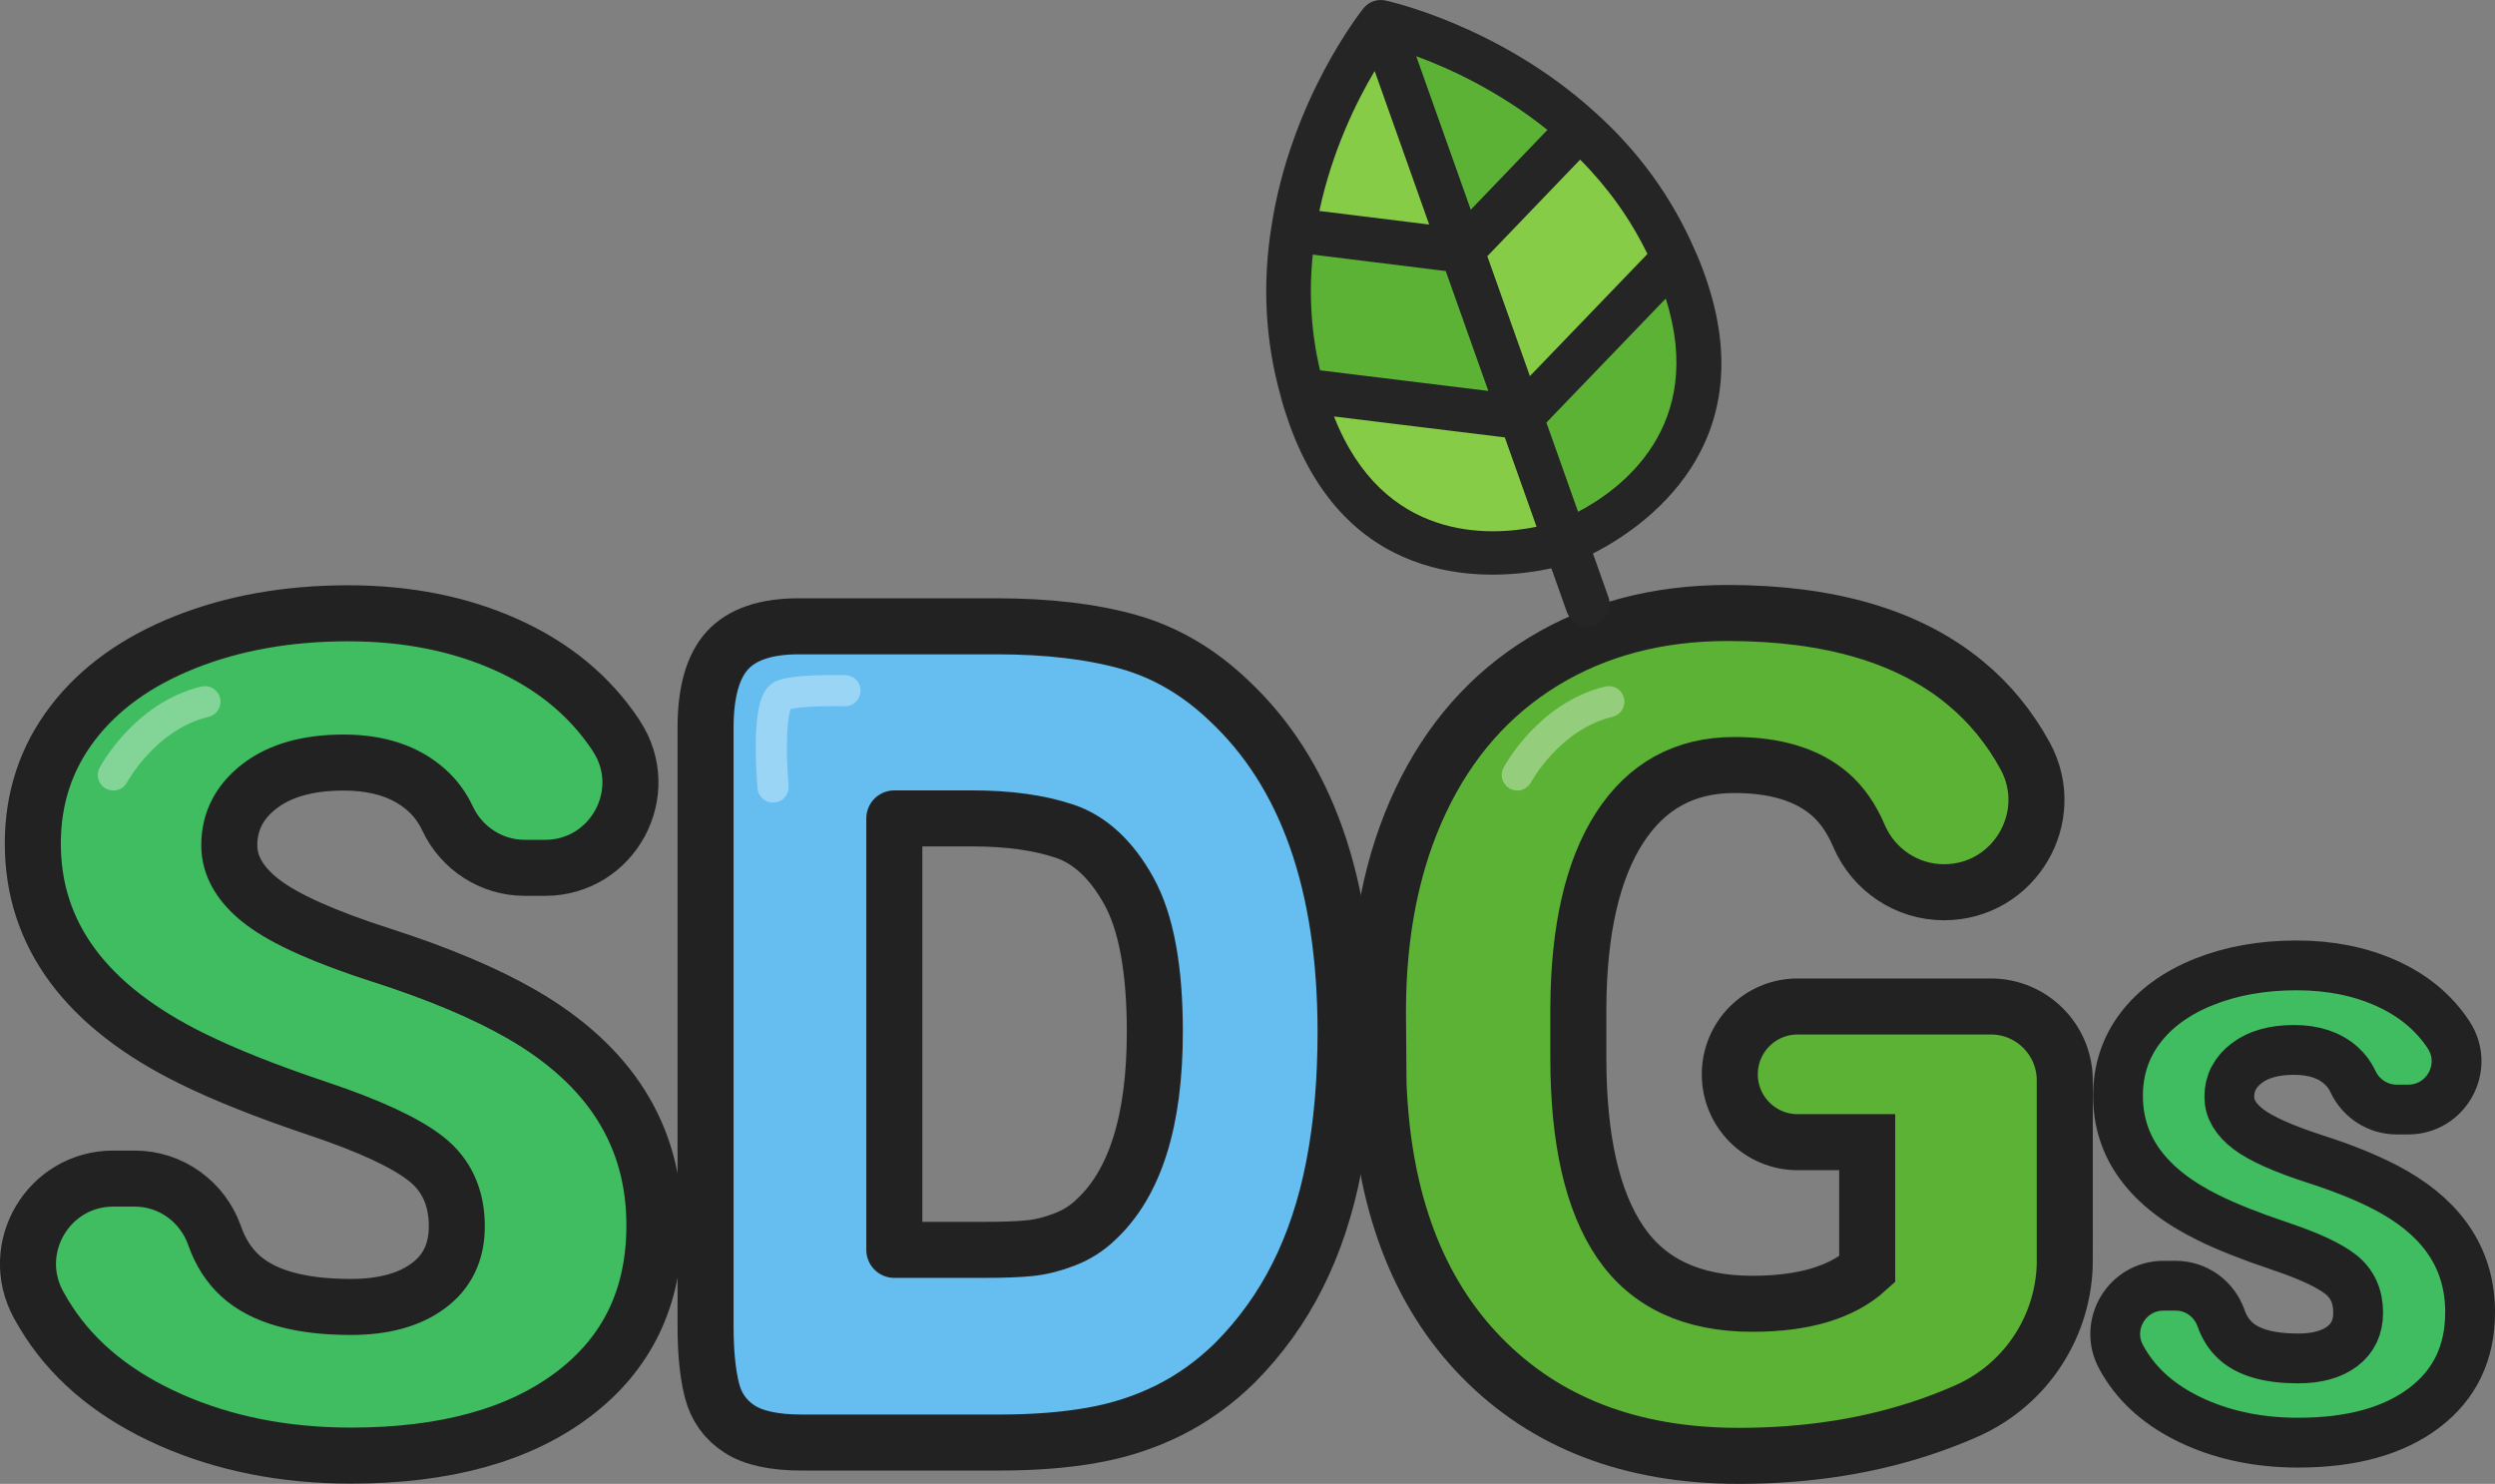
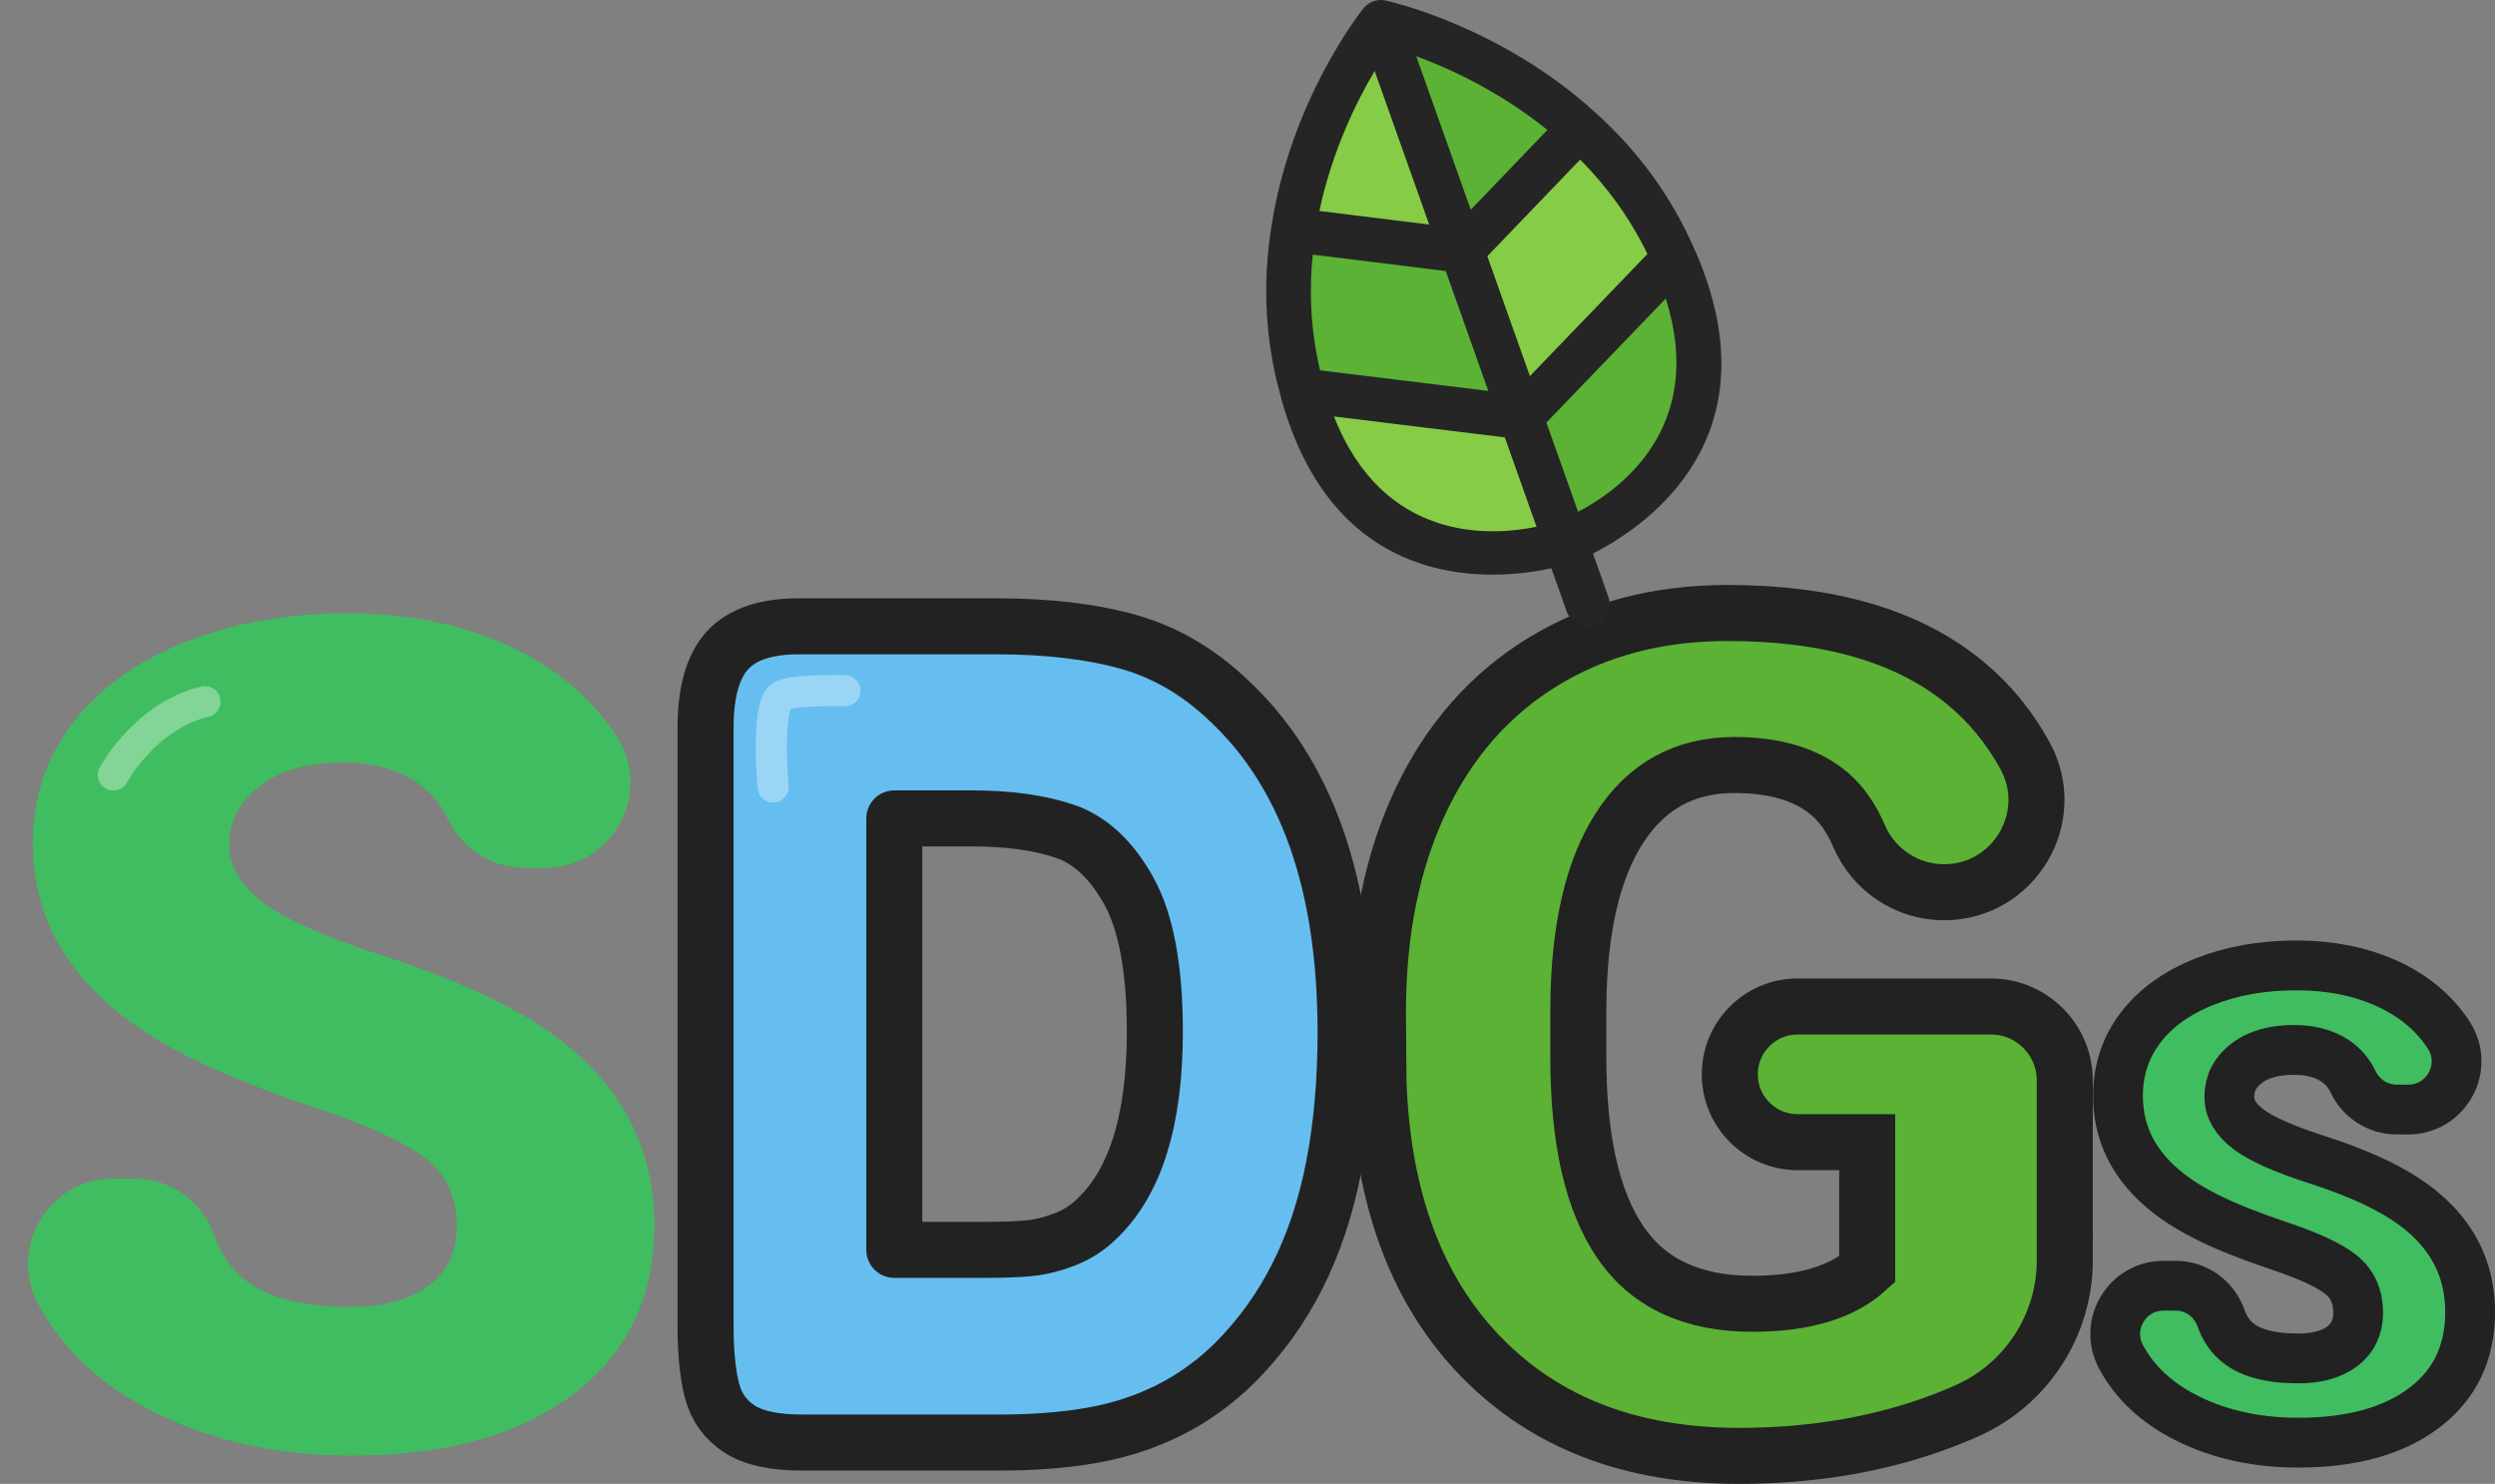
<svg xmlns="http://www.w3.org/2000/svg" version="1.1" id="Layer_1" x="0px" y="0px" viewBox="0 0 400.79 238.37" style="enable-background:new 0 0 400.79 238.37;" xml:space="preserve">
  <rect x="0" y="0" width="400.79" height="238.37" fill="#808080" stroke="none" />
  <style type="text/css">
	.st0{fill:#5BB234;}
	.st1{fill:#40BD60;}
	.st2{fill:none;stroke:#222222;stroke-width:9;stroke-miterlimit:10;}
	.st3{fill:none;stroke:#222222;stroke-width:8;stroke-miterlimit:10;}
	.st4{fill:#65BEEF;}
	.st5{fill:none;stroke:#222222;stroke-width:9;stroke-linecap:round;stroke-linejoin:round;stroke-miterlimit:10;}
	.st6{fill:#87CC46;}
	.st7{fill:#252525;}
	.st8{opacity:0.35;fill:none;stroke:#FFFFFF;stroke-width:5;stroke-linecap:round;stroke-linejoin:round;stroke-miterlimit:10;}
</style>
  <path class="st0" d="M331.69,202.39c0,10.46-6.13,19.95-15.68,24.22c-1.82,0.81-3.73,1.57-5.76,2.29  c-9.41,3.32-19.72,4.97-30.93,4.97c-17.25,0-31.02-5.28-41.33-15.83c-10.31-10.55-15.83-25.24-16.55-44.05l-0.09-11.4  c0-12.96,2.29-24.29,6.87-33.96c4.58-9.68,11.14-17.12,19.67-22.34c8.53-5.21,18.41-7.82,29.62-7.82c16.4,0,29.14,3.75,38.21,11.26  c3.89,3.21,7.08,7.11,9.58,11.67c5.4,9.87-1.77,21.93-13.02,21.93h0c-5.96,0-11.31-3.58-13.66-9.06c-1.2-2.81-2.75-5.04-4.65-6.68  c-3.62-3.13-8.74-4.7-15.38-4.7c-7.96,0-14.11,3.38-18.45,10.13c-4.34,6.75-6.54,16.4-6.6,28.94v7.96c0,13.15,2.25,23.02,6.74,29.62  c4.49,6.6,11.56,9.9,21.21,9.9c8.26,0,14.41-1.84,18.45-5.52v-20.44h-11.17c-6.02,0-10.9-4.88-10.9-10.9l0,0  c0-6.02,4.88-10.9,10.9-10.9h31.03c6.56,0,11.88,5.32,11.88,11.88V202.39z" />
  <path class="st1" d="M73.38,197.01c0-4.64-1.64-8.26-4.93-10.85c-3.29-2.59-9.06-5.28-17.32-8.05c-8.26-2.77-15.01-5.46-20.26-8.05  c-17.06-8.38-25.6-19.9-25.6-34.55c0-7.3,2.13-13.73,6.38-19.31c4.25-5.58,10.27-9.92,18.04-13.02c7.78-3.1,16.52-4.66,26.23-4.66  c9.47,0,17.95,1.69,25.46,5.07c7.51,3.38,13.34,8.19,17.5,14.43c0.04,0.06,0.08,0.12,0.12,0.19c5.99,9.1-0.56,21.2-11.45,21.2h-3.24  c-5.34,0-10.18-3.12-12.43-7.96c-0.81-1.73-1.92-3.24-3.35-4.52c-3.29-2.95-7.73-4.43-13.34-4.43c-5.67,0-10.15,1.25-13.43,3.75  c-3.29,2.5-4.93,5.68-4.93,9.54c0,3.38,1.81,6.44,5.43,9.18c3.62,2.74,9.98,5.58,19.08,8.5c9.1,2.93,16.58,6.08,22.43,9.45  c14.23,8.2,21.35,19.51,21.35,33.92c0,11.52-4.34,20.56-13.02,27.13c-8.68,6.57-20.59,9.86-35.73,9.86  c-10.67,0-20.34-1.91-28.99-5.74c-8.65-3.83-15.17-9.07-19.54-15.74c-0.59-0.91-1.15-1.83-1.66-2.77  c-4.97-9.13,1.63-20.25,12.02-20.25h3.44c5.81,0,10.92,3.71,12.84,9.19c0.91,2.6,2.28,4.74,4.1,6.41c3.65,3.35,9.57,5.02,17.77,5.02  c5.25,0,9.39-1.13,12.44-3.39C71.86,204.3,73.38,201.12,73.38,197.01z" />
  <path class="st2" d="M331.69,202.39c0,10.46-6.13,19.95-15.68,24.22c-1.82,0.81-3.73,1.57-5.76,2.29  c-9.41,3.32-19.72,4.97-30.93,4.97c-17.25,0-31.02-5.28-41.33-15.83c-10.31-10.55-15.83-25.24-16.55-44.05l-0.09-11.4  c0-12.96,2.29-24.29,6.87-33.96c4.58-9.68,11.14-17.12,19.67-22.34c8.53-5.21,18.41-7.82,29.62-7.82c16.4,0,29.14,3.75,38.21,11.26  c3.89,3.21,7.08,7.11,9.58,11.67c5.4,9.87-1.77,21.93-13.02,21.93h0c-5.96,0-11.31-3.58-13.66-9.06c-1.2-2.81-2.75-5.04-4.65-6.68  c-3.62-3.13-8.74-4.7-15.38-4.7c-7.96,0-14.11,3.38-18.45,10.13c-4.34,6.75-6.54,16.4-6.6,28.94v7.96c0,13.15,2.25,23.02,6.74,29.62  c4.49,6.6,11.56,9.9,21.21,9.9c8.26,0,14.41-1.84,18.45-5.52v-20.44h-11.17c-6.02,0-10.9-4.88-10.9-10.9l0,0  c0-6.02,4.88-10.9,10.9-10.9h31.03c6.56,0,11.88,5.32,11.88,11.88V202.39z" />
-   <path class="st2" d="M73.38,197.01c0-4.64-1.64-8.26-4.93-10.85c-3.29-2.59-9.06-5.28-17.32-8.05c-8.26-2.77-15.01-5.46-20.26-8.05  c-17.06-8.38-25.6-19.9-25.6-34.55c0-7.3,2.13-13.73,6.38-19.31c4.25-5.58,10.27-9.92,18.04-13.02c7.78-3.1,16.52-4.66,26.23-4.66  c9.47,0,17.95,1.69,25.46,5.07c7.51,3.38,13.34,8.19,17.5,14.43c0.04,0.06,0.08,0.12,0.12,0.19c5.99,9.1-0.56,21.2-11.45,21.2h-3.24  c-5.34,0-10.18-3.12-12.43-7.96c-0.81-1.73-1.92-3.24-3.35-4.52c-3.29-2.95-7.73-4.43-13.34-4.43c-5.67,0-10.15,1.25-13.43,3.75  c-3.29,2.5-4.93,5.68-4.93,9.54c0,3.38,1.81,6.44,5.43,9.18c3.62,2.74,9.98,5.58,19.08,8.5c9.1,2.93,16.58,6.08,22.43,9.45  c14.23,8.2,21.35,19.51,21.35,33.92c0,11.52-4.34,20.56-13.02,27.13c-8.68,6.57-20.59,9.86-35.73,9.86  c-10.67,0-20.34-1.91-28.99-5.74c-8.65-3.83-15.17-9.07-19.54-15.74c-0.59-0.91-1.15-1.83-1.66-2.77  c-4.97-9.13,1.63-20.25,12.02-20.25h3.44c5.81,0,10.92,3.71,12.84,9.19c0.91,2.6,2.28,4.74,4.1,6.41c3.65,3.35,9.57,5.02,17.77,5.02  c5.25,0,9.39-1.13,12.44-3.39C71.86,204.3,73.38,201.12,73.38,197.01z" />
  <path class="st1" d="M378.81,210.88c0-2.63-0.93-4.68-2.79-6.15c-1.86-1.47-5.13-2.99-9.81-4.56c-4.68-1.57-8.51-3.09-11.48-4.56  c-9.67-4.75-14.5-11.27-14.5-19.57c0-4.13,1.2-7.78,3.61-10.94c2.41-3.16,5.82-5.62,10.22-7.38c4.41-1.76,9.36-2.64,14.86-2.64  c5.36,0,10.17,0.96,14.42,2.87c4.25,1.91,7.56,4.64,9.92,8.17c0.02,0.04,0.05,0.07,0.07,0.11c3.39,5.15-0.32,12.01-6.49,12.01h-1.83  c-3.03,0-5.77-1.77-7.04-4.51c-0.46-0.98-1.09-1.84-1.9-2.56c-1.86-1.67-4.38-2.51-7.56-2.51c-3.21,0-5.75,0.71-7.61,2.13  c-1.86,1.42-2.79,3.22-2.79,5.41c0,1.91,1.02,3.65,3.07,5.2c2.05,1.55,5.65,3.16,10.81,4.82c5.16,1.66,9.39,3.44,12.71,5.35  c8.06,4.65,12.09,11.05,12.09,19.22c0,6.53-2.46,11.65-7.38,15.37c-4.92,3.72-11.67,5.59-20.24,5.59c-6.05,0-11.52-1.08-16.42-3.25  c-4.9-2.17-8.59-5.14-11.07-8.92c-0.34-0.51-0.65-1.04-0.94-1.57c-2.82-5.17,0.92-11.47,6.81-11.47h1.95c3.29,0,6.19,2.1,7.28,5.21  c0.52,1.47,1.29,2.68,2.33,3.63c2.07,1.9,5.42,2.84,10.07,2.84c2.97,0,5.32-0.64,7.05-1.92C377.95,215,378.81,213.2,378.81,210.88z" />
  <path class="st3" d="M378.81,210.88c0-2.63-0.93-4.68-2.79-6.15c-1.86-1.47-5.13-2.99-9.81-4.56c-4.68-1.57-8.51-3.09-11.48-4.56  c-9.67-4.75-14.5-11.27-14.5-19.57c0-4.13,1.2-7.78,3.61-10.94c2.41-3.16,5.82-5.62,10.22-7.38c4.41-1.76,9.36-2.64,14.86-2.64  c5.36,0,10.17,0.96,14.42,2.87c4.25,1.91,7.56,4.64,9.92,8.17c0.02,0.04,0.05,0.07,0.07,0.11c3.39,5.15-0.32,12.01-6.49,12.01h-1.83  c-3.03,0-5.77-1.77-7.04-4.51c-0.46-0.98-1.09-1.84-1.9-2.56c-1.86-1.67-4.38-2.51-7.56-2.51c-3.21,0-5.75,0.71-7.61,2.13  c-1.86,1.42-2.79,3.22-2.79,5.41c0,1.91,1.02,3.65,3.07,5.2c2.05,1.55,5.65,3.16,10.81,4.82c5.16,1.66,9.39,3.44,12.71,5.35  c8.06,4.65,12.09,11.05,12.09,19.22c0,6.53-2.46,11.65-7.38,15.37c-4.92,3.72-11.67,5.59-20.24,5.59c-6.05,0-11.52-1.08-16.42-3.25  c-4.9-2.17-8.59-5.14-11.07-8.92c-0.34-0.51-0.65-1.04-0.94-1.57c-2.82-5.17,0.92-11.47,6.81-11.47h1.95c3.29,0,6.19,2.1,7.28,5.21  c0.52,1.47,1.29,2.68,2.33,3.63c2.07,1.9,5.42,2.84,10.07,2.84c2.97,0,5.32-0.64,7.05-1.92C377.95,215,378.81,213.2,378.81,210.88z" />
  <g>
    <g>
      <path class="st4" d="M128.28,100.61h31.75c8.26,0,15.34,0.84,21.25,2.5c5.91,1.67,11.27,4.8,16.08,9.39    c12.52,11.69,18.79,29.46,18.79,53.31c0,7.87-0.63,15.06-1.89,21.56c-1.26,6.5-3.2,12.36-5.83,17.58    c-2.62,5.22-5.99,9.88-10.09,14c-3.23,3.16-6.75,5.69-10.58,7.6c-3.83,1.91-7.95,3.25-12.35,4.02c-4.4,0.78-9.37,1.16-14.89,1.16    h-31.75c-4.43,0-7.77-0.73-10.01-2.19c-2.24-1.46-3.71-3.52-4.39-6.17c-0.68-2.65-1.03-6.1-1.03-10.33v-96.15    c0-5.72,1.18-9.87,3.53-12.43C119.23,101.9,123.03,100.61,128.28,100.61z M143.66,131.47v69.31h14.38c3.15,0,5.62-0.09,7.41-0.28    c1.79-0.18,3.64-0.65,5.56-1.39c1.92-0.74,3.58-1.79,4.98-3.14c6.35-5.85,9.52-15.93,9.52-30.23c0-10.08-1.4-17.62-4.19-22.64    c-2.79-5.02-6.23-8.21-10.32-9.58c-4.09-1.37-9.03-2.05-14.82-2.05H143.66z" />
    </g>
  </g>
  <g>
    <g>
      <path class="st5" d="M128.28,100.61h31.75c8.26,0,15.34,0.84,21.25,2.5c5.91,1.67,11.27,4.8,16.08,9.39    c12.52,11.69,18.79,29.46,18.79,53.31c0,7.87-0.63,15.06-1.89,21.56c-1.26,6.5-3.2,12.36-5.83,17.58    c-2.62,5.22-5.99,9.88-10.09,14c-3.23,3.16-6.75,5.69-10.58,7.6c-3.83,1.91-7.95,3.25-12.35,4.02c-4.4,0.78-9.37,1.16-14.89,1.16    h-31.75c-4.43,0-7.77-0.73-10.01-2.19c-2.24-1.46-3.71-3.52-4.39-6.17c-0.68-2.65-1.03-6.1-1.03-10.33v-96.15    c0-5.72,1.18-9.87,3.53-12.43C119.23,101.9,123.03,100.61,128.28,100.61z M143.66,131.47v69.31h14.38c3.15,0,5.62-0.09,7.41-0.28    c1.79-0.18,3.64-0.65,5.56-1.39c1.92-0.74,3.58-1.79,4.98-3.14c6.35-5.85,9.52-15.93,9.52-30.23c0-10.08-1.4-17.62-4.19-22.64    c-2.79-5.02-6.23-8.21-10.32-9.58c-4.09-1.37-9.03-2.05-14.82-2.05H143.66z" />
    </g>
  </g>
  <path class="st0" d="M268.56,40.41c0.6,1.26,1.12,2.61,1.6,3.98C281.15,75.32,251.09,86,251.09,86l-7.12-20.04L268.56,40.41z" />
  <path class="st6" d="M243.97,65.96L251.09,86c0,0-30.06,10.68-41.05-20.25c-0.49-1.37-0.94-2.75-1.27-4.1L243.97,65.96z" />
  <path class="st0" d="M253.39,19.54l-18.92,19.7L221.42,2.5C221.42,2.5,238.69,6.22,253.39,19.54z" />
  <path class="st6" d="M221.42,2.5l13.05,36.74l-27.11-3.35C210.37,16.28,221.42,2.5,221.42,2.5z" />
  <path class="st0" d="M234.47,39.24l9.49,26.72l-35.2-4.31c-2.58-9.16-2.65-17.94-1.4-25.76L234.47,39.24z" />
  <path class="st6" d="M268.56,40.41l-24.59,25.55l-9.49-26.72l18.92-19.7C259.29,24.82,264.77,31.68,268.56,40.41z" />
  <path class="st7" d="M256.14,17.96c-15.23-13.8-32.86-17.72-33.6-17.88c-1.31-0.28-2.67,0.2-3.51,1.25  c-0.48,0.59-11.68,14.76-14.79,35.05c-1.49,9.3-0.98,18.48,1.46,27.16c0.31,1.28,0.74,2.65,1.37,4.45  c9.73,27.39,33.29,25.21,42.14,23.31l2.47,6.96c0.66,1.85,2.68,2.81,4.53,2.15c1.85-0.66,2.81-2.68,2.15-4.53l-2.47-6.96  c8.06-4.11,27.71-17.28,17.99-44.67c-0.64-1.79-1.17-3.13-1.69-4.21C268.55,31.66,263.15,24.22,256.14,17.96z M264.64,40.8  l-18.88,19.62l-6.84-19.26l14.91-15.52C258.29,30.12,261.91,35.18,264.64,40.8z M248.57,20.87l-12.31,12.82L227.5,9.03  C232.91,11.01,240.91,14.7,248.57,20.87z M220.82,11.4l8.76,24.67l-17.64-2.18C213.99,24.26,217.88,16.35,220.82,11.4z M210.88,40.9  l21.36,2.64l6.84,19.26l-27.03-3.31C210.62,53.45,210.23,47.23,210.88,40.9z M214.29,66.9l27.44,3.36l5.1,14.36  C239.46,86.14,222.26,87.18,214.29,66.9z M253.5,82.22l-5.09-14.34l19.17-19.92C274.16,68.63,260.18,78.73,253.5,82.22z" />
  <path class="st8" d="M18.21,124.49c0,0,5.03-9.45,14.71-11.77" />
-   <path class="st8" d="M243.73,124.49c0,0,5.03-9.45,14.71-11.77" />
  <path class="st8" d="M124.18,126.43c0,0-1.16-12.81,1.26-14.58c1.5-1.1,10.29-0.9,10.29-0.9" />
</svg>